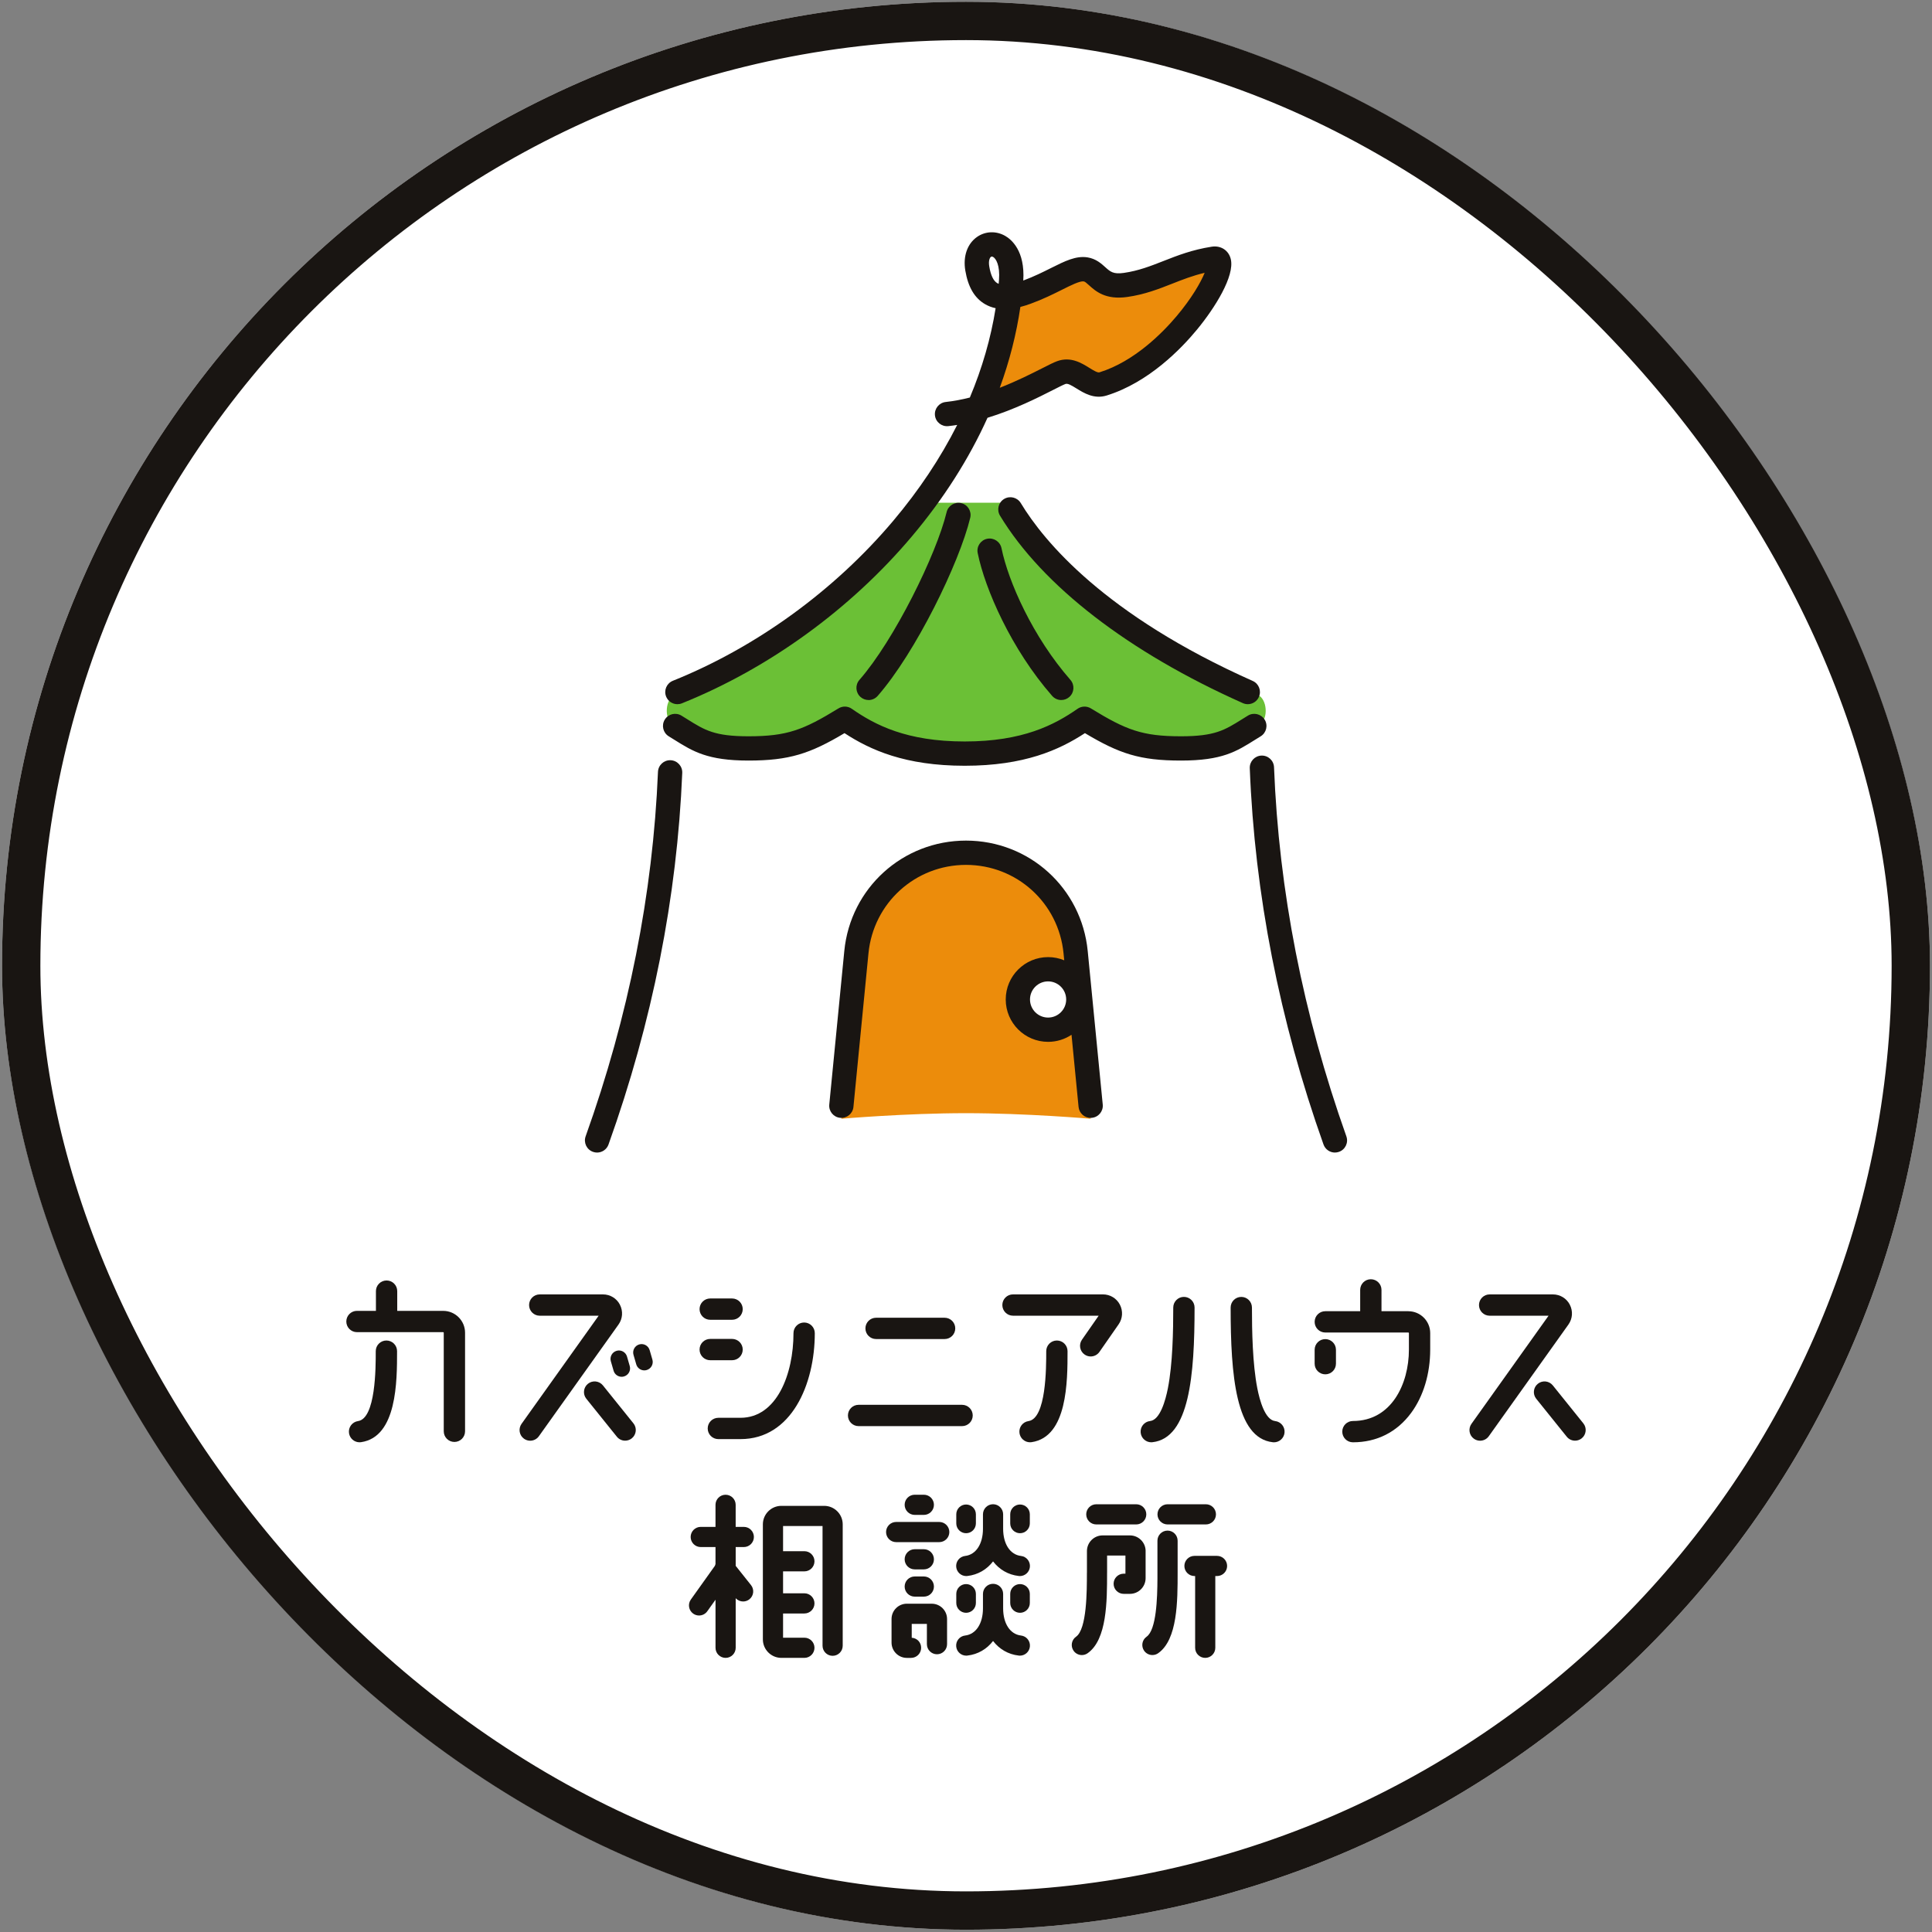
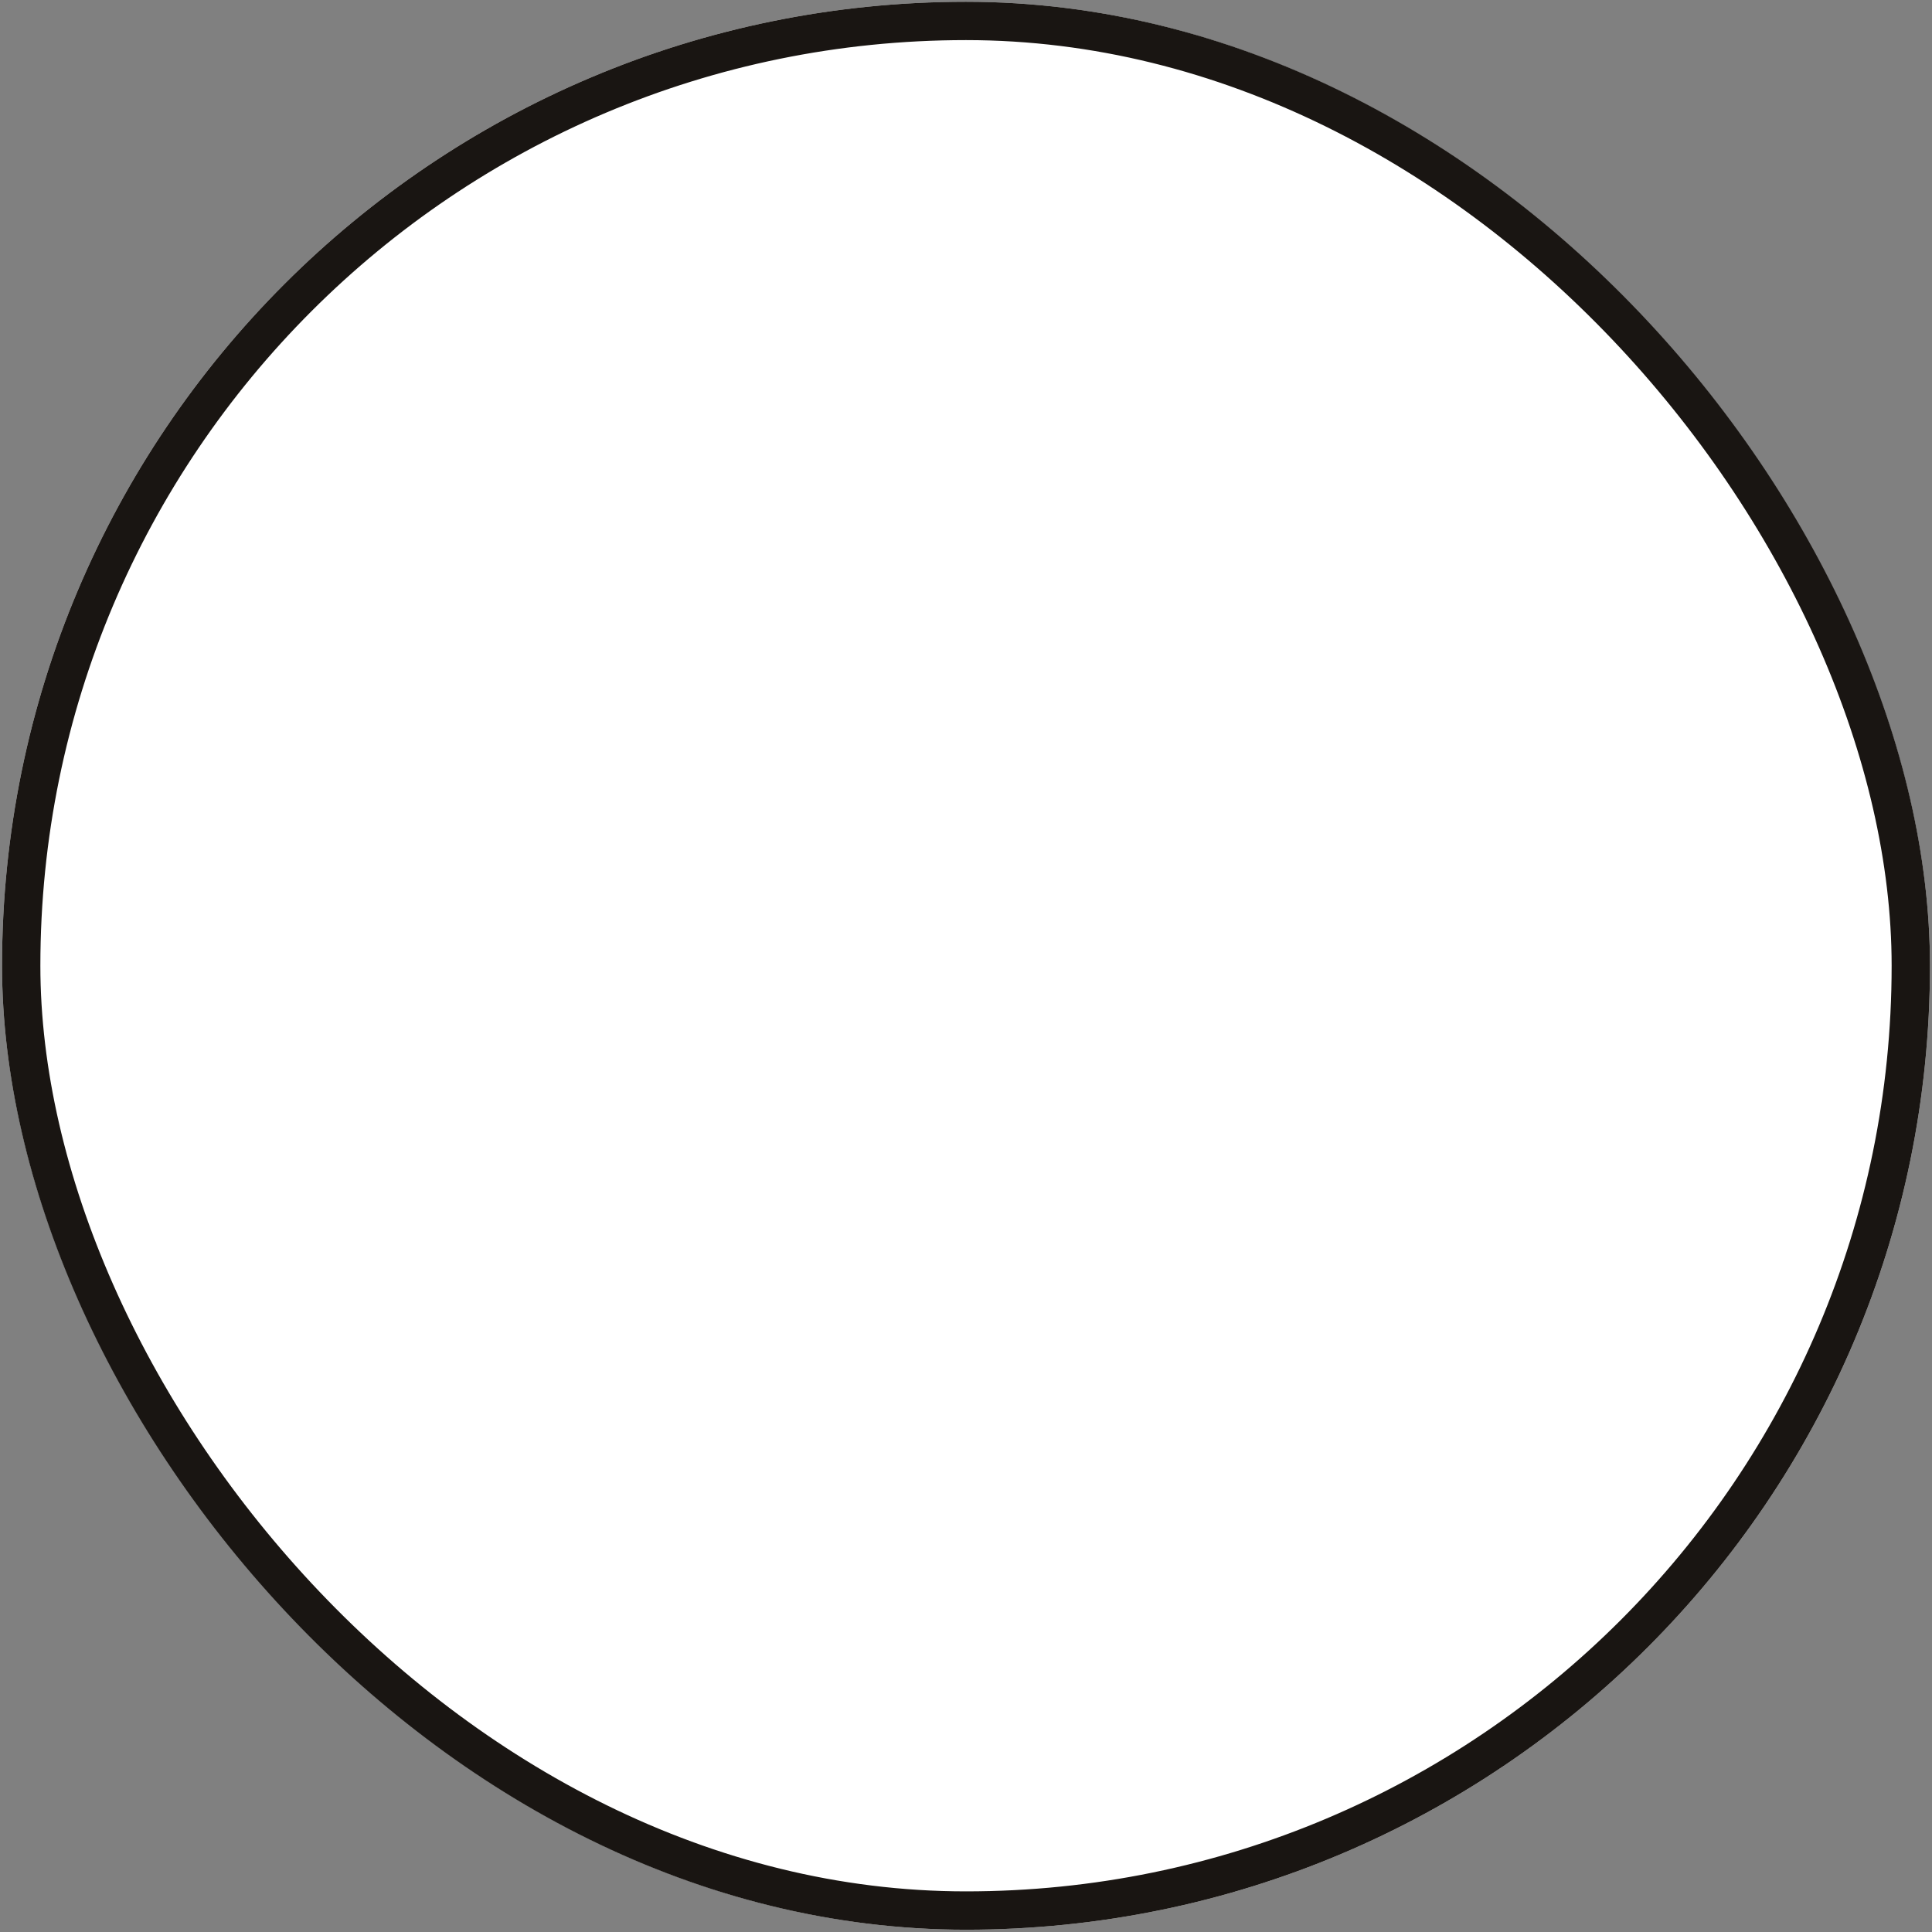
<svg xmlns="http://www.w3.org/2000/svg" width="252" height="252" viewBox="0 0 252 252" fill="none">
  <rect x="0" y="0" width="252" height="252" fill="#808080" stroke="none" />
  <g clip-path="url(#clip0_678_534)">
    <rect x="0.265" y="0.231" width="251.47" height="251.47" rx="125.735" fill="white" />
    <g clip-path="url(#clip1_678_534)">
      <path d="M164.033 90.631C158.58 88.39 151.147 84.877 146.438 80.762C141.088 76.089 135.058 71.794 131.451 66.327V65.576H121.407L121.402 65.732H120.99C117.44 71.486 111.163 75.919 105.624 80.76C100.914 84.875 93.481 88.39 88.028 90.629C86.774 91.145 86.589 93.719 87.72 94.47C89.556 95.694 92.128 96.928 95.098 97.311C99.766 97.911 106.448 97.153 110.198 93.746C112.814 95.447 118.578 98.296 125.828 98.296C133.587 98.296 137.544 95.743 141.027 92.942C141.303 93.218 141.582 93.49 141.866 93.749C145.613 97.156 152.298 97.913 156.966 97.314C159.935 96.931 162.507 95.694 164.344 94.472C165.472 93.722 165.289 91.145 164.035 90.631H164.033Z" fill="#6BC036" />
      <path d="M131.414 38.766C132.086 38.724 132.992 38.517 134.182 38.122C138.03 36.84 140.202 34.868 141.888 35.137C143.572 35.406 143.727 37.648 147.092 37.166C151.338 36.559 153.858 34.483 158.573 33.742C161.774 33.239 154.12 46.976 144.162 50.077C142.226 50.679 140.73 47.857 138.709 48.598C137.388 49.082 133.806 51.557 127.798 53.206C128.581 51.496 131.528 42.116 131.414 38.766Z" fill="#EC8C0B" />
      <path d="M138.427 91.308C137.988 91.308 137.549 91.125 137.235 90.767C131.94 84.722 128.489 76.875 127.527 72.143C127.351 71.286 127.904 70.449 128.763 70.274C129.62 70.099 130.457 70.652 130.632 71.511C131.516 75.846 134.705 83.068 139.62 88.679C140.195 89.338 140.131 90.338 139.472 90.913C139.17 91.177 138.8 91.306 138.427 91.306V91.308Z" fill="#191512" />
      <path d="M113.291 91.308C112.921 91.308 112.548 91.18 112.247 90.916C111.588 90.34 111.524 89.338 112.099 88.682C116.628 83.51 122.141 72.325 123.474 66.796C123.678 65.947 124.535 65.424 125.384 65.628C126.233 65.833 126.757 66.69 126.552 67.539C125.127 73.446 119.425 85.124 114.481 90.77C114.167 91.128 113.73 91.311 113.289 91.311L113.291 91.308Z" fill="#191512" />
      <path d="M162.757 91.851C162.542 91.851 162.322 91.806 162.112 91.713C147.218 85.082 135.966 76.398 130.434 67.257C129.983 66.51 130.222 65.534 130.97 65.083C131.718 64.631 132.693 64.871 133.145 65.618C136.156 70.595 144.092 80.224 163.401 88.82C164.201 89.175 164.559 90.111 164.203 90.91C163.941 91.501 163.361 91.851 162.754 91.851H162.757Z" fill="#191512" />
      <path d="M88.357 91.851C87.73 91.851 87.135 91.476 86.886 90.859C86.56 90.046 86.952 89.126 87.764 88.797C98.636 84.428 108.843 77.018 116.507 67.934C119.879 63.935 122.674 59.738 124.851 55.426C124.468 55.488 124.083 55.539 123.696 55.581C122.827 55.675 122.044 55.048 121.95 54.179C121.857 53.31 122.484 52.528 123.353 52.434C124.411 52.318 125.468 52.116 126.502 51.852C128.112 48.02 129.24 44.118 129.864 40.2C129.368 40.097 128.912 39.921 128.487 39.675C127.114 38.877 126.273 37.443 125.91 35.291C125.596 33.432 126.169 31.793 127.44 30.904C128.526 30.146 129.933 30.094 131.111 30.768C131.908 31.225 133.718 32.701 133.471 36.591C134.875 36.068 136.055 35.48 137.097 34.957C138.914 34.049 140.348 33.331 141.856 33.572C142.95 33.748 143.651 34.382 144.162 34.844C144.816 35.436 145.213 35.794 146.586 35.596C148.501 35.322 150.071 34.705 151.733 34.054C153.579 33.328 155.487 32.578 158.045 32.178C159.247 31.99 160.274 32.661 160.54 33.812C161.054 36.016 158.486 40.134 156.131 42.99C154.088 45.468 149.842 49.879 144.349 51.587C142.715 52.096 141.387 51.271 140.417 50.672C139.711 50.235 139.262 49.978 138.971 50.084C138.694 50.185 138.047 50.514 137.364 50.862C135.423 51.847 132.343 53.412 128.805 54.495C126.384 59.862 123.071 65.068 118.929 69.978C110.938 79.452 100.289 87.178 88.947 91.737C88.754 91.816 88.554 91.851 88.357 91.851ZM133.093 40.03C132.577 43.572 131.676 47.102 130.405 50.58C132.641 49.706 134.582 48.721 135.932 48.038C136.801 47.596 137.43 47.277 137.882 47.112C139.642 46.468 141.054 47.342 142.086 47.981C142.587 48.292 143.157 48.645 143.409 48.566C147.978 47.144 151.661 43.38 153.448 41.264C155.44 38.907 156.615 36.841 157.131 35.584C155.574 35.95 154.263 36.465 152.89 37.006C151.133 37.697 149.314 38.411 147.033 38.736C144.189 39.141 142.895 37.971 142.039 37.199C141.708 36.9 141.516 36.73 141.355 36.705C140.854 36.623 139.664 37.221 138.514 37.796C137.423 38.342 136.068 39.02 134.443 39.613C133.974 39.786 133.523 39.926 133.093 40.035V40.03ZM129.368 33.464C129.306 33.464 129.269 33.489 129.255 33.501C129.111 33.602 128.904 33.98 129.035 34.762C129.23 35.915 129.58 36.646 130.082 36.934C130.138 36.967 130.198 36.996 130.262 37.021C130.277 36.853 130.291 36.685 130.304 36.517C130.454 34.58 129.896 33.721 129.541 33.518C129.469 33.479 129.415 33.464 129.371 33.464H129.368Z" fill="#191512" />
      <path d="M77.878 150.334C77.7 150.334 77.52 150.305 77.345 150.24C76.52 149.947 76.093 149.038 76.387 148.216C81.99 132.566 85.165 116.57 85.822 100.678C85.859 99.804 86.594 99.123 87.47 99.16C88.344 99.197 89.023 99.933 88.989 100.809C88.32 117.022 85.083 133.331 79.371 149.285C79.139 149.932 78.53 150.334 77.88 150.334H77.878Z" fill="#191512" />
      <path d="M174.124 150.334C173.473 150.334 172.863 149.929 172.631 149.28C166.887 133.124 163.651 116.612 163.014 100.199C162.979 99.325 163.66 98.59 164.534 98.555C165.408 98.52 166.144 99.202 166.178 100.076C166.803 116.168 169.977 132.366 175.613 148.218C175.907 149.043 175.475 149.949 174.65 150.24C174.475 150.302 174.295 150.331 174.119 150.331L174.124 150.334Z" fill="#191512" />
      <path d="M140.299 124.195C139.578 116.837 133.394 111.229 126.001 111.229C118.608 111.229 112.422 116.839 111.704 124.195L109.744 145.923C109.744 145.923 118.137 145.197 126.001 145.197C133.866 145.197 142.259 145.923 142.259 145.923L140.299 124.195ZM136.707 134.309C134.53 134.309 132.765 132.544 132.765 130.367C132.765 128.189 134.53 126.425 136.707 126.425C138.884 126.425 140.649 128.189 140.649 130.367C140.649 132.544 138.884 134.309 136.707 134.309Z" fill="#EC8C0B" />
      <path d="M143.836 144.074L141.876 124.04C141.073 115.832 134.248 109.644 126.001 109.644C117.754 109.644 110.931 115.832 110.126 124.04L108.166 144.074C108.08 144.945 108.717 145.72 109.588 145.804C110.459 145.891 111.234 145.254 111.318 144.383L113.278 124.348C113.923 117.77 119.39 112.811 126.001 112.811C132.611 112.811 138.079 117.77 138.723 124.348L138.812 125.257C138.163 124.988 137.452 124.84 136.709 124.84C133.661 124.84 131.182 127.318 131.182 130.366C131.182 133.415 133.661 135.893 136.709 135.893C137.837 135.893 138.889 135.553 139.763 134.97L140.683 144.383C140.762 145.2 141.454 145.812 142.258 145.812C142.31 145.812 142.362 145.809 142.414 145.804C143.285 145.718 143.922 144.945 143.836 144.074ZM136.707 132.726C135.406 132.726 134.347 131.667 134.347 130.366C134.347 129.066 135.406 128.007 136.707 128.007C138.008 128.007 139.067 129.066 139.067 130.366C139.067 131.667 138.008 132.726 136.707 132.726Z" fill="#191512" />
      <path d="M164.949 93.865C164.492 93.12 163.517 92.885 162.771 93.342C162.507 93.505 162.256 93.663 162.011 93.813C159.718 95.247 158.454 96.037 154.035 96.037C148.985 96.037 146.884 95.218 142.288 92.399C141.752 92.07 141.071 92.09 140.555 92.448C137.526 94.556 133.409 96.714 125.828 96.714C118.247 96.714 114.13 94.559 111.101 92.448C110.585 92.088 109.904 92.068 109.368 92.399C104.772 95.218 102.671 96.037 97.621 96.037C93.202 96.037 91.938 95.247 89.645 93.813C89.401 93.66 89.149 93.502 88.885 93.342C88.139 92.885 87.164 93.12 86.708 93.865C86.251 94.611 86.486 95.585 87.231 96.042C87.488 96.2 87.732 96.353 87.969 96.499C90.386 98.01 92.296 99.204 97.623 99.204C102.95 99.204 105.678 98.298 110.153 95.627C113.503 97.817 118.06 99.881 125.833 99.881C133.606 99.881 138.161 97.817 141.513 95.627C145.988 98.298 148.647 99.204 154.043 99.204C159.439 99.204 161.278 98.01 163.697 96.499C163.934 96.351 164.178 96.198 164.435 96.042C165.181 95.585 165.415 94.611 164.959 93.865H164.949Z" fill="#191512" />
      <path d="M107.507 196.416H101.919C100.588 196.416 99.505 197.499 99.505 198.83V203.646V209.136V213.831C99.505 215.161 100.588 216.245 101.919 216.245H104.92C105.646 216.245 106.236 215.655 106.236 214.929C106.236 214.203 105.646 213.613 104.92 213.613H102.139V210.454H104.92C105.646 210.454 106.236 209.864 106.236 209.138C106.236 208.412 105.646 207.822 104.92 207.822H102.139V204.961H104.92C105.646 204.961 106.236 204.371 106.236 203.646C106.236 202.92 105.646 202.33 104.92 202.33H102.139V199.049H107.288V214.66C107.288 215.386 107.878 215.976 108.603 215.976C109.329 215.976 109.919 215.386 109.919 214.66V198.83C109.919 197.499 108.836 196.416 107.505 196.416H107.507Z" fill="#191512" />
      <path d="M121.533 209.178H118.285C117.184 209.178 116.288 210.074 116.288 211.175V214.25C116.288 215.351 117.184 216.247 118.285 216.247H118.833C119.558 216.247 120.148 215.658 120.148 214.932C120.148 214.206 119.608 213.665 118.921 213.619V211.812H120.899V214.458C120.899 215.184 121.489 215.774 122.214 215.774C122.94 215.774 123.53 215.184 123.53 214.458V211.177C123.53 210.076 122.634 209.18 121.533 209.18V209.178Z" fill="#191512" />
      <path d="M149.43 202.316C149.43 201.188 148.511 200.27 147.383 200.27H143.821C142.693 200.27 141.775 201.188 141.775 202.316V205.132C141.775 205.132 141.775 205.142 141.775 205.145H141.77C141.77 207.529 141.77 212.493 140.355 213.483C139.76 213.9 139.615 214.72 140.032 215.317C140.289 215.683 140.696 215.878 141.111 215.878C141.372 215.878 141.634 215.801 141.864 215.638C144.396 213.863 144.401 208.843 144.401 205.165C144.401 205.152 144.404 205.142 144.404 205.13V202.898H146.796V205.263H146.569C145.843 205.263 145.253 205.853 145.253 206.579C145.253 207.305 145.843 207.895 146.569 207.895H147.381C148.509 207.895 149.427 206.976 149.427 205.848V202.313L149.43 202.316Z" fill="#191512" />
      <path d="M97.019 201.79C97.744 201.79 98.334 201.2 98.334 200.474C98.334 199.748 97.744 199.158 97.019 199.158H95.957V196.282C95.957 195.557 95.367 194.967 94.641 194.967C93.916 194.967 93.326 195.557 93.326 196.282V199.158H91.4C90.674 199.158 90.085 199.748 90.085 200.474C90.085 201.2 90.674 201.79 91.4 201.79H93.326V204.009C93.294 204.083 93.266 204.157 93.247 204.236L90.109 208.637C89.687 209.23 89.825 210.052 90.418 210.474C90.65 210.639 90.916 210.718 91.18 210.718C91.593 210.718 91.998 210.526 92.254 210.165L93.328 208.659V214.929C93.328 215.655 93.918 216.245 94.644 216.245C95.37 216.245 95.96 215.655 95.96 214.929V208.46C96.216 208.741 96.572 208.889 96.93 208.889C97.216 208.889 97.507 208.795 97.749 208.603C98.317 208.151 98.413 207.322 97.959 206.754L95.96 204.241V201.79H97.021H97.019Z" fill="#191512" />
      <path d="M122.511 198.516H116.89C116.164 198.516 115.574 199.106 115.574 199.832C115.574 200.558 116.164 201.148 116.89 201.148H122.511C123.237 201.148 123.827 200.558 123.827 199.832C123.827 199.106 123.237 198.516 122.511 198.516Z" fill="#191512" />
      <path d="M141.681 197.524C141.681 198.252 142.271 198.84 142.996 198.84H148.202C148.928 198.84 149.518 198.25 149.518 197.524C149.518 196.798 148.928 196.208 148.202 196.208H142.996C142.271 196.208 141.681 196.798 141.681 197.524Z" fill="#191512" />
      <path d="M150.975 197.524C150.975 198.25 151.565 198.84 152.291 198.84H157.289C158.015 198.84 158.605 198.25 158.605 197.524C158.605 196.798 158.015 196.208 157.289 196.208H152.291C151.565 196.208 150.975 196.798 150.975 197.524Z" fill="#191512" />
      <path d="M158.741 202.94H157.2H155.801C155.075 202.94 154.485 203.53 154.485 204.256C154.485 204.981 155.075 205.571 155.801 205.571H155.887V214.929C155.887 215.658 156.477 216.245 157.203 216.245C157.928 216.245 158.518 215.655 158.518 214.929V205.571H158.743C159.469 205.571 160.059 204.981 160.059 204.256C160.059 203.53 159.469 202.94 158.743 202.94H158.741Z" fill="#191512" />
      <path d="M119.314 208.257H120.501C121.23 208.257 121.817 207.667 121.817 206.942C121.817 206.216 121.227 205.626 120.501 205.626H119.314C118.588 205.626 117.998 206.216 117.998 206.942C117.998 207.667 118.588 208.257 119.314 208.257Z" fill="#191512" />
      <path d="M119.314 204.702H120.501C121.23 204.702 121.817 204.112 121.817 203.387C121.817 202.661 121.227 202.071 120.501 202.071H119.314C118.588 202.071 117.998 202.661 117.998 203.387C117.998 204.112 118.588 204.702 119.314 204.702Z" fill="#191512" />
      <path d="M119.314 194.964C118.588 194.964 117.998 195.554 117.998 196.28C117.998 197.006 118.588 197.596 119.314 197.596H120.501C121.23 197.596 121.817 197.006 121.817 196.28C121.817 195.554 121.227 194.964 120.501 194.964H119.314Z" fill="#191512" />
-       <path d="M124.732 197.519V198.706C124.732 199.412 125.305 199.985 126.011 199.985C126.717 199.985 127.29 199.412 127.29 198.706V197.519C127.29 196.813 126.717 196.24 126.011 196.24C125.305 196.24 124.732 196.813 124.732 197.519Z" fill="#191512" />
      <path d="M131.768 198.706C131.768 199.412 132.34 199.985 133.046 199.985C133.752 199.985 134.325 199.412 134.325 198.706V197.519C134.325 196.813 133.752 196.24 133.046 196.24C132.34 196.24 131.768 196.813 131.768 197.519V198.706Z" fill="#191512" />
      <path d="M126.011 210.365C126.717 210.365 127.29 209.792 127.29 209.086V207.899C127.29 207.193 126.717 206.62 126.011 206.62C125.305 206.62 124.732 207.193 124.732 207.899V209.086C124.732 209.792 125.305 210.365 126.011 210.365Z" fill="#191512" />
      <path d="M133.046 210.365C133.752 210.365 134.325 209.792 134.325 209.086V207.899C134.325 207.193 133.752 206.62 133.046 206.62C132.34 206.62 131.768 207.193 131.768 207.899V209.086C131.768 209.792 132.34 210.365 133.046 210.365Z" fill="#191512" />
-       <path d="M133.175 213.33C131.76 213.167 130.844 211.775 130.844 209.78V207.899C130.844 207.173 130.254 206.583 129.529 206.583C128.803 206.583 128.213 207.173 128.213 207.899V209.78C128.213 211.775 127.297 213.167 125.883 213.33C125.159 213.411 124.641 214.065 124.725 214.786C124.801 215.458 125.372 215.954 126.031 215.954C126.08 215.954 126.132 215.951 126.181 215.944C127.559 215.786 128.712 215.1 129.529 214.041C130.343 215.1 131.498 215.786 132.876 215.944C132.928 215.949 132.977 215.954 133.026 215.954C133.686 215.954 134.256 215.458 134.332 214.786C134.414 214.063 133.895 213.411 133.175 213.33Z" fill="#191512" />
+       <path d="M133.175 213.33C131.76 213.167 130.844 211.775 130.844 209.78V207.899C130.844 207.173 130.254 206.583 129.529 206.583C128.803 206.583 128.213 207.173 128.213 207.899V209.78C128.213 211.775 127.297 213.167 125.883 213.33C125.159 213.411 124.641 214.065 124.725 214.786C126.08 215.954 126.132 215.951 126.181 215.944C127.559 215.786 128.712 215.1 129.529 214.041C130.343 215.1 131.498 215.786 132.876 215.944C132.928 215.949 132.977 215.954 133.026 215.954C133.686 215.954 134.256 215.458 134.332 214.786C134.414 214.063 133.895 213.411 133.175 213.33Z" fill="#191512" />
      <path d="M133.175 202.95C131.76 202.787 130.844 201.395 130.844 199.4V197.519C130.844 196.794 130.254 196.204 129.529 196.204C128.803 196.204 128.213 196.794 128.213 197.519V199.4C128.213 201.395 127.297 202.787 125.883 202.95C125.159 203.031 124.641 203.686 124.725 204.406C124.801 205.078 125.372 205.574 126.031 205.574C126.08 205.574 126.132 205.572 126.181 205.564C127.559 205.406 128.712 204.72 129.529 203.661C130.343 204.72 131.498 205.406 132.876 205.564C132.928 205.569 132.977 205.574 133.026 205.574C133.686 205.574 134.256 205.078 134.332 204.406C134.414 203.683 133.895 203.031 133.175 202.95Z" fill="#191512" />
      <path d="M152.285 199.645C151.56 199.645 150.97 200.235 150.97 200.961V205.927C150.96 208.477 150.831 212.59 149.558 213.481C148.963 213.898 148.817 214.718 149.234 215.315C149.491 215.68 149.898 215.875 150.313 215.875C150.575 215.875 150.836 215.799 151.066 215.636C153.604 213.859 153.604 208.82 153.604 205.128V200.958C153.601 200.233 153.011 199.643 152.283 199.643L152.285 199.645Z" fill="#191512" />
      <path d="M57.807 170.981H51.813V168.409C51.813 167.641 51.191 167.019 50.424 167.019C49.656 167.019 49.034 167.641 49.034 168.409V170.981H46.56C45.793 170.981 45.171 171.603 45.171 172.371C45.171 173.138 45.793 173.76 46.56 173.76H57.807C57.846 173.76 57.881 173.793 57.881 173.835V186.69C57.881 187.458 58.503 188.08 59.271 188.08C60.038 188.08 60.66 187.458 60.66 186.69V173.835C60.66 172.262 59.382 170.983 57.809 170.983L57.807 170.981Z" fill="#191512" />
      <path d="M150.165 188.124C150.217 188.124 150.269 188.122 150.32 188.114C155.149 187.579 155.813 179.356 155.813 170.548C155.813 169.781 155.191 169.159 154.423 169.159C153.655 169.159 153.033 169.781 153.033 170.548C153.033 173.545 152.962 177.9 152.33 181.096C152.029 182.622 151.328 185.206 150.012 185.352C149.249 185.436 148.699 186.125 148.785 186.887C148.864 187.598 149.466 188.124 150.165 188.124Z" fill="#191512" />
      <path d="M166.319 185.355C165.001 185.209 164.3 182.627 164.001 181.099C163.371 177.903 163.297 173.548 163.297 170.551C163.297 169.784 162.675 169.162 161.908 169.162C161.14 169.162 160.518 169.784 160.518 170.551C160.518 179.356 161.184 187.581 166.01 188.117C166.062 188.122 166.114 188.127 166.166 188.127C166.864 188.127 167.467 187.601 167.546 186.89C167.63 186.128 167.082 185.441 166.319 185.355Z" fill="#191512" />
      <path d="M132.128 171.615H143.303L141.123 174.747C140.686 175.377 140.839 176.243 141.471 176.68C141.713 176.848 141.989 176.93 142.263 176.93C142.703 176.93 143.135 176.722 143.406 176.335L145.907 172.741C146.438 171.978 146.499 170.993 146.07 170.168C145.64 169.344 144.796 168.833 143.865 168.833H132.13C131.363 168.833 130.74 169.455 130.74 170.223C130.74 170.99 131.363 171.613 132.13 171.613L132.128 171.615Z" fill="#191512" />
      <path d="M183.697 171.027H180.194V168.248C180.194 167.48 179.572 166.858 178.804 166.858C178.037 166.858 177.415 167.48 177.415 168.248V171.027H172.865C172.097 171.027 171.475 171.649 171.475 172.417C171.475 173.185 172.097 173.807 172.865 173.807H183.697C183.736 173.807 183.771 173.839 183.771 173.881V176.033C183.771 180.519 181.488 185.347 176.469 185.347C175.701 185.347 175.079 185.969 175.079 186.737C175.079 187.504 175.701 188.126 176.469 188.126C179.584 188.126 182.208 186.801 184.06 184.295C185.664 182.123 186.548 179.188 186.548 176.033V173.881C186.548 172.308 185.269 171.03 183.697 171.03V171.027Z" fill="#191512" />
      <path d="M172.865 174.667C172.097 174.667 171.475 175.289 171.475 176.056V177.871C171.475 178.638 172.097 179.26 172.865 179.26C173.633 179.26 174.255 178.638 174.255 177.871V176.056C174.255 175.289 173.633 174.667 172.865 174.667Z" fill="#191512" />
      <path d="M204.763 170.183C204.336 169.351 203.487 168.835 202.554 168.835H194.302C193.534 168.835 192.912 169.458 192.912 170.225C192.912 170.993 193.534 171.615 194.302 171.615H201.986L191.927 185.722C191.483 186.347 191.626 187.216 192.25 187.66C192.495 187.835 192.776 187.919 193.055 187.919C193.49 187.919 193.917 187.717 194.188 187.337L204.576 172.768C205.119 172.007 205.19 171.018 204.761 170.186L204.763 170.183Z" fill="#191512" />
-       <path d="M206.523 185.656L202.541 180.704C202.06 180.107 201.186 180.01 200.589 180.492C199.991 180.973 199.895 181.847 200.376 182.444L204.358 187.396C204.632 187.737 205.034 187.914 205.442 187.914C205.748 187.914 206.054 187.813 206.311 187.608C206.908 187.127 207.004 186.253 206.523 185.656Z" fill="#191512" />
      <path d="M80.425 176.194C79.843 176.362 79.507 176.969 79.675 177.552L80.033 178.789C80.171 179.27 80.61 179.581 81.087 179.581C81.188 179.581 81.289 179.566 81.39 179.536C81.973 179.369 82.309 178.761 82.141 178.179L81.783 176.942C81.615 176.36 81.008 176.024 80.425 176.192V176.194Z" fill="#191512" />
      <path d="M84.738 176.11C84.57 175.527 83.963 175.191 83.38 175.359C82.798 175.527 82.462 176.134 82.63 176.717L82.988 177.954C83.126 178.435 83.566 178.746 84.042 178.746C84.143 178.746 84.244 178.731 84.346 178.701C84.928 178.534 85.264 177.926 85.096 177.344L84.738 176.107V176.11Z" fill="#191512" />
      <path d="M92.637 172.146H95.488C96.256 172.146 96.878 171.524 96.878 170.756C96.878 169.988 96.256 169.366 95.488 169.366H92.637C91.869 169.366 91.247 169.988 91.247 170.756C91.247 171.524 91.869 172.146 92.637 172.146Z" fill="#191512" />
      <path d="M92.637 177.421H95.488C96.256 177.421 96.878 176.799 96.878 176.031C96.878 175.263 96.256 174.641 95.488 174.641H92.637C91.869 174.641 91.247 175.263 91.247 176.031C91.247 176.799 91.869 177.421 92.637 177.421Z" fill="#191512" />
      <path d="M114.271 174.658H123.209C123.977 174.658 124.599 174.036 124.599 173.269C124.599 172.501 123.977 171.879 123.209 171.879H114.271C113.503 171.879 112.881 172.501 112.881 173.269C112.881 174.036 113.503 174.658 114.271 174.658Z" fill="#191512" />
      <path d="M126.878 184.626C126.878 183.858 126.255 183.236 125.488 183.236H111.99C111.222 183.236 110.6 183.858 110.6 184.626C110.6 185.394 111.222 186.016 111.99 186.016H125.488C126.255 186.016 126.878 185.394 126.878 184.626Z" fill="#191512" />
      <path d="M93.698 184.93C92.931 184.93 92.309 185.552 92.309 186.32C92.309 187.088 92.931 187.71 93.698 187.71H96.584C103.244 187.71 106.278 180.546 106.278 173.891C106.278 173.124 105.656 172.501 104.888 172.501C104.12 172.501 103.498 173.124 103.498 173.891C103.498 179.208 101.333 184.93 96.584 184.93H93.698Z" fill="#191512" />
      <path d="M50.401 174.849C49.633 174.849 49.011 175.471 49.011 176.238C49.011 178.411 49.011 185.024 46.698 185.359C45.938 185.471 45.412 186.174 45.523 186.934C45.625 187.625 46.217 188.124 46.896 188.124C46.962 188.124 47.029 188.119 47.098 188.109C51.791 187.426 51.791 180.148 51.791 176.238C51.791 175.471 51.169 174.849 50.401 174.849Z" fill="#191512" />
      <path d="M137.855 174.849C137.087 174.849 136.465 175.471 136.465 176.238C136.465 178.411 136.465 185.024 134.152 185.359C133.392 185.471 132.866 186.174 132.977 186.934C133.078 187.625 133.671 188.124 134.35 188.124C134.416 188.124 134.483 188.119 134.552 188.109C139.245 187.426 139.245 180.148 139.245 176.238C139.245 175.471 138.623 174.849 137.855 174.849Z" fill="#191512" />
      <path d="M80.862 170.183C80.435 169.351 79.586 168.835 78.653 168.835H70.401C69.633 168.835 69.011 169.458 69.011 170.225C69.011 170.993 69.633 171.615 70.401 171.615H78.085L68.026 185.722C67.582 186.347 67.725 187.216 68.35 187.66C68.594 187.835 68.875 187.919 69.154 187.919C69.589 187.919 70.016 187.717 70.287 187.337L80.675 172.768C81.218 172.007 81.289 171.018 80.86 170.186L80.862 170.183Z" fill="#191512" />
      <path d="M78.641 180.704C78.16 180.107 77.286 180.01 76.688 180.492C76.091 180.973 75.995 181.847 76.476 182.444L80.458 187.396C80.732 187.737 81.134 187.914 81.541 187.914C81.847 187.914 82.154 187.813 82.41 187.608C83.008 187.127 83.104 186.253 82.623 185.656L78.641 180.704Z" fill="#191512" />
    </g>
  </g>
  <rect x="2.765" y="2.731" width="246.47" height="246.47" rx="123.235" stroke="#191512" stroke-width="5" />
  <defs>
    <clipPath id="clip0_678_534">
      <rect x="0.265" y="0.231" width="251.47" height="251.47" rx="125.735" fill="white" />
    </clipPath>
    <clipPath id="clip1_678_534">
-       <rect width="161.659" height="185.951" fill="white" transform="translate(45.171 30.297)" />
-     </clipPath>
+       </clipPath>
  </defs>
</svg>